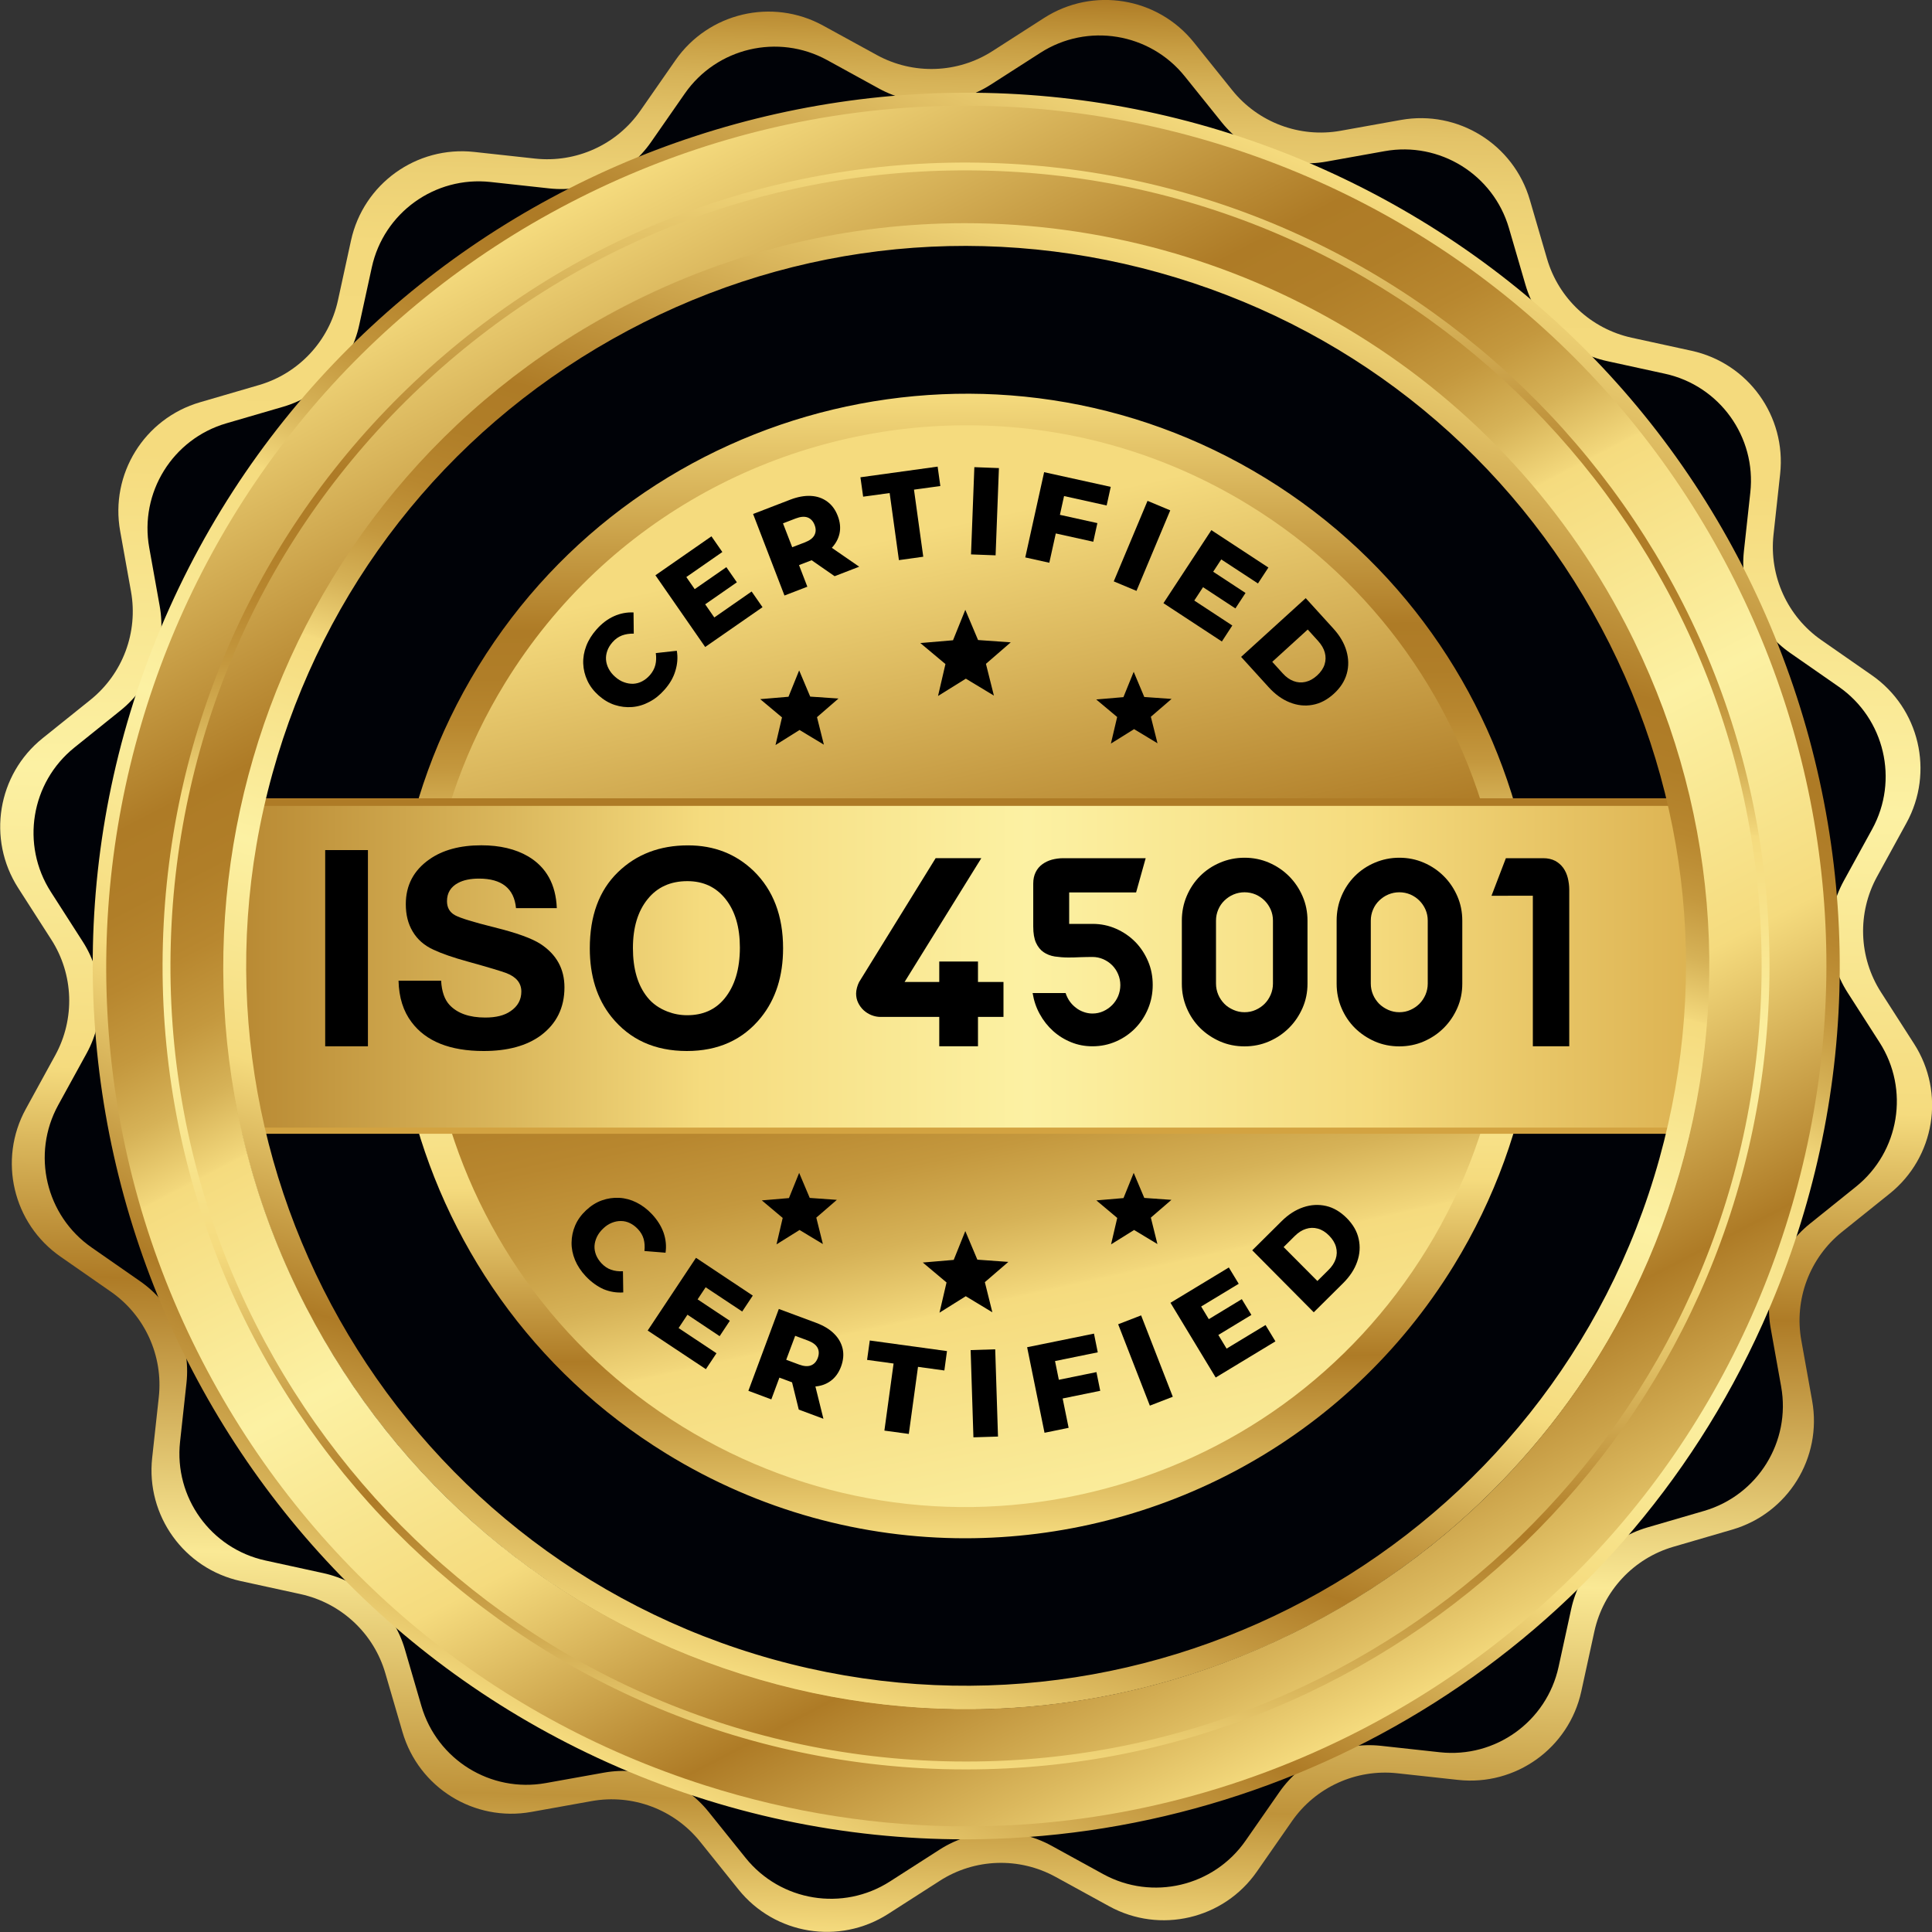
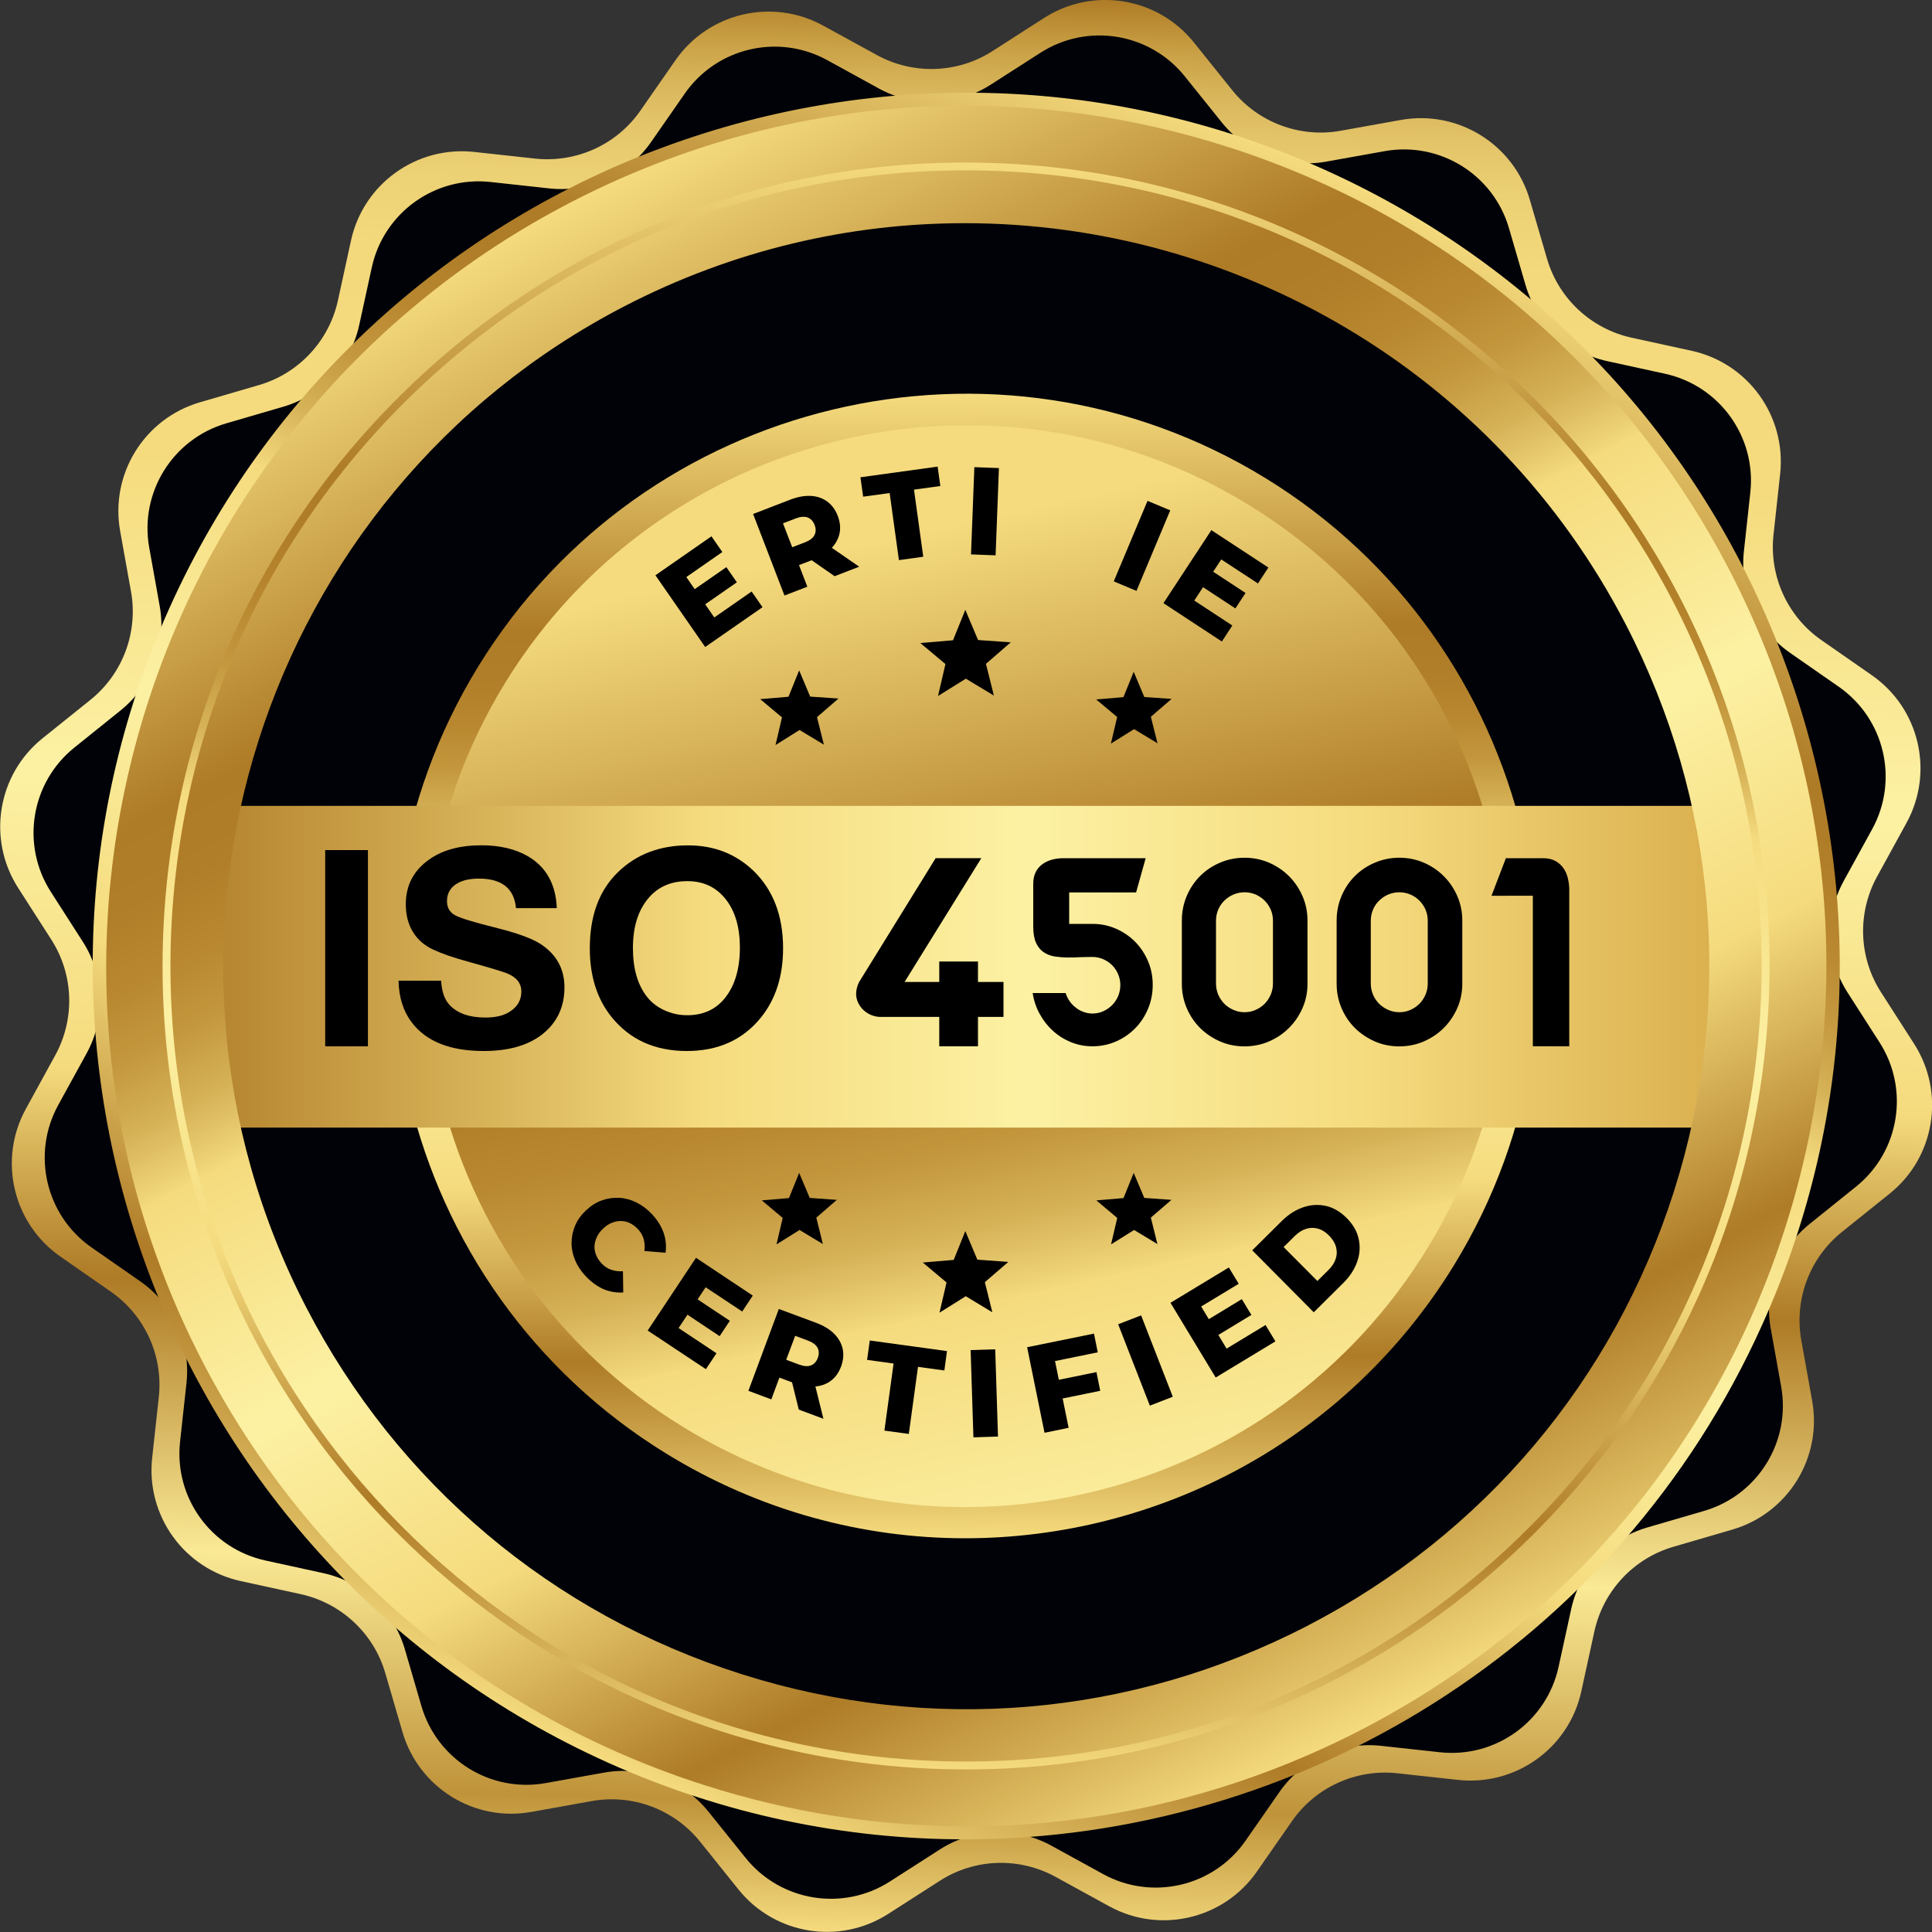
<svg xmlns="http://www.w3.org/2000/svg" id="Layer_1" x="0px" y="0px" viewBox="0 0 250 250" style="enable-background:new 0 0 250 250;" xml:space="preserve">
  <rect x="0" y="0" width="250" height="250" fill="#333333" stroke="none" />
  <style type="text/css">	.st0{fill:url(#SVGID_1_);}	.st1{fill:#000207;}	.st2{fill:url(#SVGID_00000179627668624549171500000005786195487386757518_);}	.st3{fill:url(#SVGID_00000070829966167078577260000005593122759726981030_);}	.st4{fill:url(#SVGID_00000049180922364533268400000004505651387483218325_);}	.st5{fill:url(#SVGID_00000082340215009531080960000015548985186754421910_);}	.st6{fill:url(#SVGID_00000013153830596452989830000005916898569546260366_);}	.st7{fill:url(#SVGID_00000121997925935408121310000015563687350328479908_);}	.st8{fill:url(#SVGID_00000080885243135017294150000006465913793897071773_);}	.st9{fill:url(#SVGID_00000087404019363677309050000002650018769988535681_);}	.st10{fill:url(#SVGID_00000047745836015737441880000009261375726497975182_);}	.st11{fill:url(#SVGID_00000115516672787679872550000005075772565229049497_);}	.st12{fill:url(#SVGID_00000151527067590336549290000004501661325130055301_);}	.st13{fill:url(#SVGID_00000117637655870244991680000002136200210475552675_);}	.st14{fill:url(#SVGID_00000118359206274736054100000017469960747011754418_);}	.st15{fill:url(#SVGID_00000005964325691073539160000004985513689228668075_);}	.st16{fill:url(#SVGID_00000036231831806393319390000001980165131198164645_);}	.st17{fill:url(#SVGID_00000073707553500982891000000002230944509667774594_);}	.st18{fill:url(#SVGID_00000025420368255852246230000005060439462910359939_);}	.st19{fill:url(#SVGID_00000016774621109993545320000017926848483218622375_);}	.st20{fill:url(#SVGID_00000006669830569437197510000007562361413806930359_);}	.st21{fill:url(#SVGID_00000040538869760690800690000002020865421079422391_);}	.st22{fill:url(#SVGID_00000129897531183003828380000009589969805492104079_);}	.st23{fill:url(#SVGID_00000072968124207230231210000007643376894637927612_);}	.st24{fill:url(#SVGID_00000183248720245832055340000001934899196438910096_);}	.st25{fill:url(#SVGID_00000145019547319224366850000000092835817719465637_);}	.st26{fill:url(#SVGID_00000079469695531424523320000001129470665544882573_);}	.st27{fill:url(#SVGID_00000059998776851060104200000009283174706615129514_);}	.st28{fill:url(#SVGID_00000072282172628496513210000000593317661494005664_);}	.st29{fill:url(#SVGID_00000103971429452088836090000015166723924434541489_);}	.st30{fill:url(#SVGID_00000086656444567993400970000013070210458973660300_);}	.st31{fill:url(#SVGID_00000031911782737066073970000017003216007775789954_);}	.st32{fill:url(#SVGID_00000183236041959606329610000000091013743153224375_);}	.st33{fill:url(#SVGID_00000096765082934458824470000009350629117481237896_);}	.st34{fill:url(#SVGID_00000006690670409551747300000005769229270128845219_);}	.st35{fill:url(#SVGID_00000074444467708186907440000008889606959457959090_);}	.st36{fill:url(#SVGID_00000024722751344093808870000015707549304489054613_);}	.st37{fill-rule:evenodd;clip-rule:evenodd;fill:#E43134;}	.st38{fill-rule:evenodd;clip-rule:evenodd;fill:#C23435;}	.st39{fill-rule:evenodd;clip-rule:evenodd;fill:#4A4D50;}	.st40{fill-rule:evenodd;clip-rule:evenodd;fill:#777A7F;}	.st41{fill:#FFFFFF;}	.st42{fill:#EF363B;}	.st43{fill:#0C8054;}	.st44{fill:#19181C;}</style>
  <g>
    <g>
      <linearGradient id="SVGID_1_" gradientUnits="userSpaceOnUse" x1="-0.648" y1="124.729" x2="250.198" y2="124.729" gradientTransform="matrix(0.026 -1 1 0.026 -2.898 246.532)">
        <stop offset="0" style="stop-color:#F5DB7E" />
        <stop offset="0.067" style="stop-color:#BF933A" />
        <stop offset="0.188" style="stop-color:#FAE995" />
        <stop offset="0.328" style="stop-color:#AE7B26" />
        <stop offset="0.399" style="stop-color:#DBB85D" />
        <stop offset="0.436" style="stop-color:#F5DB7E" />
        <stop offset="0.591" style="stop-color:#FCF1A3" />
        <stop offset="0.754" style="stop-color:#F5DB7E" />
        <stop offset="0.865" style="stop-color:#F3D97C" />
        <stop offset="0.904" style="stop-color:#ECD074" />
        <stop offset="0.933" style="stop-color:#E3C368" />
        <stop offset="0.956" style="stop-color:#D6B257" />
        <stop offset="0.976" style="stop-color:#C79D42" />
        <stop offset="0.993" style="stop-color:#B6862E" />
        <stop offset="1" style="stop-color:#AE7B26" />
      </linearGradient>
      <path class="st0" d="M197.96,25.86l2.22,7.61c1.5,5.16,5.71,9.08,10.96,10.23l7.75,1.69c7.33,1.6,12.27,8.47,11.46,15.93   l-0.86,7.88c-0.58,5.34,1.8,10.58,6.21,13.64l6.51,4.53c6.16,4.28,8.1,12.53,4.49,19.11l-3.81,6.95   c-2.58,4.71-2.39,10.46,0.52,14.98l4.28,6.67c4.05,6.32,2.69,14.67-3.16,19.37l-6.18,4.96c-4.19,3.36-6.21,8.75-5.26,14.04   l1.4,7.8c1.33,7.39-3.13,14.58-10.34,16.68l-7.61,2.22c-5.16,1.5-9.08,5.71-10.23,10.96l-1.69,7.75   c-1.6,7.33-8.47,12.27-15.93,11.46l-7.88-0.86c-5.34-0.58-10.58,1.8-13.64,6.21l-4.53,6.51c-4.28,6.16-12.53,8.1-19.11,4.49   l-6.95-3.81c-4.71-2.58-10.46-2.39-14.98,0.52l-6.67,4.28c-6.32,4.05-14.67,2.69-19.37-3.16l-4.96-6.18   c-3.36-4.19-8.75-6.21-14.04-5.26l-7.8,1.4c-7.39,1.33-14.58-3.13-16.68-10.34l-2.22-7.61c-1.5-5.16-5.71-9.08-10.96-10.23   l-7.75-1.69c-7.33-1.6-12.27-8.47-11.46-15.93l0.86-7.88c0.58-5.34-1.8-10.58-6.21-13.64l-6.51-4.53   c-6.16-4.28-8.1-12.53-4.49-19.11l3.81-6.95c2.58-4.71,2.39-10.46-0.52-14.98l-4.28-6.67c-4.05-6.32-2.69-14.67,3.16-19.37   l6.18-4.96c4.19-3.36,6.21-8.75,5.26-14.04l-1.4-7.8c-1.33-7.39,3.13-14.58,10.34-16.68l7.61-2.22c5.16-1.5,9.08-5.71,10.23-10.96   l1.69-7.75c1.6-7.33,8.47-12.27,15.93-11.46l7.88,0.86c5.34,0.58,10.58-1.8,13.64-6.21l4.53-6.51c4.28-6.16,12.53-8.1,19.11-4.49   l6.95,3.81c4.71,2.58,10.46,2.39,14.98-0.52l6.67-4.28c6.32-4.05,14.67-2.69,19.37,3.16l4.96,6.18c3.36,4.19,8.75,6.21,14.04,5.26   l7.8-1.4C188.66,14.2,195.86,18.66,197.96,25.86z" />
      <path class="st1" d="M195.26,29.53l2.14,7.34c1.45,4.98,5.5,8.76,10.57,9.86l7.47,1.63c7.07,1.54,11.84,8.17,11.05,15.37   l-0.83,7.6c-0.56,5.15,1.73,10.2,5.99,13.16l6.28,4.37c5.94,4.13,7.81,12.08,4.33,18.43l-3.68,6.7c-2.49,4.54-2.3,10.09,0.5,14.45   l4.13,6.44c3.91,6.09,2.59,14.15-3.05,18.68l-5.96,4.79c-4.04,3.24-5.99,8.44-5.07,13.54l1.35,7.53   c1.28,7.12-3.02,14.06-9.97,16.09l-7.34,2.14c-4.98,1.45-8.76,5.5-9.86,10.57l-1.63,7.47c-1.54,7.07-8.17,11.84-15.37,11.05   l-7.6-0.83c-5.15-0.56-10.2,1.73-13.16,5.99l-4.37,6.28c-4.13,5.94-12.08,7.81-18.43,4.33l-6.7-3.68   c-4.54-2.49-10.09-2.3-14.45,0.5l-6.44,4.13c-6.09,3.91-14.15,2.59-18.68-3.05l-4.79-5.96c-3.24-4.04-8.44-5.99-13.54-5.07   l-7.53,1.35c-7.12,1.28-14.06-3.02-16.09-9.97l-2.14-7.34c-1.45-4.98-5.5-8.76-10.57-9.86l-7.47-1.63   c-7.07-1.54-11.84-8.17-11.05-15.37l0.83-7.6c0.56-5.15-1.73-10.2-5.99-13.16l-6.28-4.37c-5.94-4.13-7.81-12.08-4.33-18.43   l3.68-6.7c2.49-4.54,2.3-10.09-0.5-14.45l-4.13-6.44c-3.91-6.09-2.59-14.15,3.05-18.68l5.96-4.79c4.04-3.24,5.99-8.44,5.07-13.54   l-1.35-7.53c-1.28-7.12,3.02-14.06,9.97-16.09l7.34-2.14c4.98-1.45,8.76-5.5,9.86-10.57l1.63-7.47   c1.54-7.07,8.17-11.84,15.37-11.05l7.6,0.83c5.15,0.56,10.2-1.73,13.16-5.99l4.37-6.28c4.13-5.94,12.08-7.81,18.43-4.33l6.7,3.68   c4.54,2.49,10.09,2.3,14.45-0.5l6.44-4.13c6.09-3.91,14.15-2.59,18.68,3.05l4.79,5.96c3.24,4.04,8.44,5.99,13.54,5.07l7.53-1.35   C186.29,18.28,193.24,22.58,195.26,29.53z" />
      <circle class="st1" cx="125" cy="125" r="95.2" />
      <linearGradient id="SVGID_00000066485687173444184090000012775029072964231049_" gradientUnits="userSpaceOnUse" x1="112.951" y1="70.103" x2="165.63" y2="310.119">
        <stop offset="0" style="stop-color:#F5DB7E" />
        <stop offset="0.204" style="stop-color:#AE7B26" />
        <stop offset="0.245" style="stop-color:#B07E28" />
        <stop offset="0.285" style="stop-color:#B8872F" />
        <stop offset="0.325" style="stop-color:#C4983E" />
        <stop offset="0.364" style="stop-color:#D6B257" />
        <stop offset="0.403" style="stop-color:#F2D77B" />
        <stop offset="0.405" style="stop-color:#F5DB7E" />
        <stop offset="0.548" style="stop-color:#FCF1A3" />
        <stop offset="0.69" style="stop-color:#F5DB7E" />
        <stop offset="0.843" style="stop-color:#AE7B26" />
        <stop offset="0.946" style="stop-color:#DBB85D" />
        <stop offset="1" style="stop-color:#F5DB7E" />
      </linearGradient>
      <circle style="fill:url(#SVGID_00000066485687173444184090000012775029072964231049_);" cx="125" cy="125" r="71.81" />
      <g>
        <linearGradient id="SVGID_00000136375505506965879780000001419287384591991446_" gradientUnits="userSpaceOnUse" x1="124.39" y1="50.956" x2="125.61" y2="199.045">
          <stop offset="0" style="stop-color:#F5DB7E" />
          <stop offset="0.204" style="stop-color:#AE7B26" />
          <stop offset="0.245" style="stop-color:#B07E28" />
          <stop offset="0.285" style="stop-color:#B8872F" />
          <stop offset="0.325" style="stop-color:#C4983E" />
          <stop offset="0.364" style="stop-color:#D6B257" />
          <stop offset="0.403" style="stop-color:#F2D77B" />
          <stop offset="0.405" style="stop-color:#F5DB7E" />
          <stop offset="0.548" style="stop-color:#FCF1A3" />
          <stop offset="0.69" style="stop-color:#F5DB7E" />
          <stop offset="0.843" style="stop-color:#AE7B26" />
          <stop offset="0.946" style="stop-color:#DBB85D" />
          <stop offset="1" style="stop-color:#F5DB7E" />
        </linearGradient>
        <path style="fill:url(#SVGID_00000136375505506965879780000001419287384591991446_);" d="M124.88,199.05    c-13.21,0-26.58-3.53-38.64-10.94c-34.8-21.38-45.72-67.08-24.35-101.88c21.37-34.8,67.08-45.72,101.88-24.35    c34.8,21.37,45.72,67.08,24.35,101.88l0,0C174.15,186.5,149.79,199.05,124.88,199.05z M125.11,55.03    c-23.54,0-46.55,11.85-59.75,33.34c-20.2,32.88-9.88,76.07,23.01,96.27c15.93,9.78,34.72,12.78,52.9,8.43    c18.18-4.35,33.58-15.51,43.37-31.44l0,0c20.2-32.88,9.88-76.07-23.01-96.27C150.23,58.36,137.6,55.03,125.11,55.03z" />
      </g>
      <linearGradient id="SVGID_00000109017050078687954480000005586384199377933454_" gradientUnits="userSpaceOnUse" x1="122.808" y1="106.146" x2="123.057" y2="143.213">
        <stop offset="0" style="stop-color:#AE7B26" />
        <stop offset="0.215" style="stop-color:#DBB85D" />
        <stop offset="0.328" style="stop-color:#F5DB7E" />
        <stop offset="0.524" style="stop-color:#FCF1A3" />
        <stop offset="0.73" style="stop-color:#F5DB7E" />
        <stop offset="1" style="stop-color:#D3A341" />
      </linearGradient>
-       <rect x="17.29" y="103.3" style="fill:url(#SVGID_00000109017050078687954480000005586384199377933454_);" width="211.28" height="43.41" />
      <linearGradient id="SVGID_00000044888678891482045360000011865534235372305048_" gradientUnits="userSpaceOnUse" x1="20.237" y1="125.101" x2="235.296" y2="125.101">
        <stop offset="0" style="stop-color:#AE7B26" />
        <stop offset="0.215" style="stop-color:#DBB85D" />
        <stop offset="0.328" style="stop-color:#F5DB7E" />
        <stop offset="0.524" style="stop-color:#FCF1A3" />
        <stop offset="0.73" style="stop-color:#F5DB7E" />
        <stop offset="1" style="stop-color:#D3A341" />
      </linearGradient>
      <rect x="20.24" y="104.28" style="fill:url(#SVGID_00000044888678891482045360000011865534235372305048_);" width="215.06" height="41.63" />
      <g>
        <linearGradient id="SVGID_00000174584266916803367440000012062529247283785917_" gradientUnits="userSpaceOnUse" x1="29.347" y1="124.747" x2="221.756" y2="124.747" gradientTransform="matrix(-0.268 0.963 -0.963 -0.268 278.829 37.476)">
          <stop offset="0" style="stop-color:#F5DB7E" />
          <stop offset="0.204" style="stop-color:#AE7B26" />
          <stop offset="0.245" style="stop-color:#B07E28" />
          <stop offset="0.285" style="stop-color:#B8872F" />
          <stop offset="0.325" style="stop-color:#C4983E" />
          <stop offset="0.364" style="stop-color:#D6B257" />
          <stop offset="0.403" style="stop-color:#F2D77B" />
          <stop offset="0.405" style="stop-color:#F5DB7E" />
          <stop offset="0.548" style="stop-color:#FCF1A3" />
          <stop offset="0.69" style="stop-color:#F5DB7E" />
          <stop offset="0.843" style="stop-color:#AE7B26" />
          <stop offset="0.946" style="stop-color:#DBB85D" />
          <stop offset="1" style="stop-color:#F5DB7E" />
        </linearGradient>
-         <path style="fill:url(#SVGID_00000174584266916803367440000012062529247283785917_);" d="M124.97,221.21    c-8.51,0-17.16-1.14-25.75-3.53l0,0C48.12,203.47,18.1,150.33,32.32,99.22c6.89-24.76,23-45.35,45.37-57.99    c22.38-12.64,48.33-15.8,73.09-8.92c24.76,6.89,45.35,23,57.99,45.37c12.64,22.37,15.8,48.33,8.92,73.09    C205.86,193.29,167.09,221.21,124.97,221.21z M100.04,214.72c49.47,13.76,100.92-15.3,114.68-64.77    c6.67-23.97,3.6-49.09-8.63-70.75c-12.23-21.66-32.17-37.26-56.14-43.93c-23.96-6.67-49.09-3.6-70.75,8.63    c-21.66,12.23-37.26,32.17-43.93,56.14C21.51,149.52,50.57,200.96,100.04,214.72z" />
      </g>
      <g>
        <linearGradient id="SVGID_00000013153117040687367460000005561579985423276454_" gradientUnits="userSpaceOnUse" x1="11.891" y1="124.886" x2="237.905" y2="124.886" gradientTransform="matrix(-0.41 0.912 -0.912 -0.41 290.116 62.284)">
          <stop offset="0" style="stop-color:#F5DB7E" />
          <stop offset="0.204" style="stop-color:#AE7B26" />
          <stop offset="0.245" style="stop-color:#B07E28" />
          <stop offset="0.285" style="stop-color:#B8872F" />
          <stop offset="0.325" style="stop-color:#C4983E" />
          <stop offset="0.364" style="stop-color:#D6B257" />
          <stop offset="0.403" style="stop-color:#F2D77B" />
          <stop offset="0.405" style="stop-color:#F5DB7E" />
          <stop offset="0.548" style="stop-color:#FCF1A3" />
          <stop offset="0.69" style="stop-color:#F5DB7E" />
          <stop offset="0.843" style="stop-color:#AE7B26" />
          <stop offset="0.946" style="stop-color:#DBB85D" />
          <stop offset="1" style="stop-color:#F5DB7E" />
        </linearGradient>
        <path style="fill:url(#SVGID_00000013153117040687367460000005561579985423276454_);" d="M124.83,238.01    c-15.47,0-31.17-3.19-46.17-9.93C21.83,202.53-3.62,135.5,21.93,78.67C47.47,21.83,114.5-3.62,171.33,21.93    c27.53,12.38,48.6,34.73,59.31,62.95c10.72,28.22,9.8,58.92-2.57,86.45C209.27,213.17,167.98,238.01,124.83,238.01z     M79.53,226.16c55.78,25.08,121.56,0.09,146.64-55.69c12.15-27.02,13.04-57.16,2.53-84.85c-10.52-27.7-31.19-49.64-58.21-61.78    C114.69-1.24,48.91,23.74,23.84,79.53C-1.24,135.31,23.74,201.09,79.53,226.16z" />
      </g>
      <g>
        <linearGradient id="SVGID_00000176757513791349090010000008736235252556227974_" gradientUnits="userSpaceOnUse" x1="13.998" y1="125.107" x2="236.544" y2="125.107" gradientTransform="matrix(0.46 0.888 -0.888 0.46 178.532 -43.753)">
          <stop offset="0" style="stop-color:#F5DB7E" />
          <stop offset="0.204" style="stop-color:#AE7B26" />
          <stop offset="0.245" style="stop-color:#B07E28" />
          <stop offset="0.285" style="stop-color:#B8872F" />
          <stop offset="0.325" style="stop-color:#C4983E" />
          <stop offset="0.364" style="stop-color:#D6B257" />
          <stop offset="0.403" style="stop-color:#F2D77B" />
          <stop offset="0.405" style="stop-color:#F5DB7E" />
          <stop offset="0.548" style="stop-color:#FCF1A3" />
          <stop offset="0.69" style="stop-color:#F5DB7E" />
          <stop offset="0.843" style="stop-color:#AE7B26" />
          <stop offset="0.946" style="stop-color:#DBB85D" />
          <stop offset="1" style="stop-color:#F5DB7E" />
        </linearGradient>
        <path style="fill:url(#SVGID_00000176757513791349090010000008736235252556227974_);" d="M125.13,236.33    c-11.34,0-22.72-1.75-33.84-5.29c-28.32-9.01-51.45-28.5-65.11-54.9c-28.2-54.49-6.81-121.76,47.68-149.96    c26.4-13.66,56.53-16.22,84.86-7.22c28.32,9.01,51.45,28.5,65.11,54.9c13.66,26.4,16.23,56.53,7.22,84.86    c-9.01,28.32-28.5,51.45-54.9,65.11C160.1,232.12,142.68,236.33,125.13,236.33z M124.84,28.88c-14.86,0-29.94,3.45-44.02,10.74    c-47.07,24.36-65.55,82.48-41.19,129.56c11.8,22.8,31.78,39.65,56.25,47.43c24.47,7.78,50.5,5.56,73.31-6.24l0,0    c22.8-11.8,39.65-31.78,47.43-56.25c7.78-24.47,5.56-50.5-6.24-73.31C193.3,47.83,159.65,28.88,124.84,28.88z" />
      </g>
      <g>
        <linearGradient id="SVGID_00000000184259345964512420000002845560179044523946_" gradientUnits="userSpaceOnUse" x1="20.902" y1="124.894" x2="228.826" y2="124.894" gradientTransform="matrix(-0.029 1 -1 -0.029 253.44 3.783)">
          <stop offset="0" style="stop-color:#F5DB7E" />
          <stop offset="0.204" style="stop-color:#AE7B26" />
          <stop offset="0.245" style="stop-color:#B07E28" />
          <stop offset="0.285" style="stop-color:#B8872F" />
          <stop offset="0.325" style="stop-color:#C4983E" />
          <stop offset="0.364" style="stop-color:#D6B257" />
          <stop offset="0.403" style="stop-color:#F2D77B" />
          <stop offset="0.405" style="stop-color:#F5DB7E" />
          <stop offset="0.548" style="stop-color:#FCF1A3" />
          <stop offset="0.69" style="stop-color:#F5DB7E" />
          <stop offset="0.843" style="stop-color:#AE7B26" />
          <stop offset="0.946" style="stop-color:#DBB85D" />
          <stop offset="1" style="stop-color:#F5DB7E" />
        </linearGradient>
        <path style="fill:url(#SVGID_00000000184259345964512420000002845560179044523946_);" d="M125.04,228.96    c-1.01,0-2.02-0.01-3.03-0.04c-57.3-1.65-102.58-49.61-100.93-106.91c0.8-27.76,12.36-53.54,32.56-72.61s46.58-29.13,74.36-28.32    c57.3,1.65,102.58,49.61,100.93,106.91C227.3,184.28,180.99,228.96,125.04,228.96z M122.04,227.9c1,0.03,2.01,0.04,3.01,0.04    c55.4,0,101.25-44.24,102.86-99.98c1.63-56.74-43.2-104.23-99.94-105.87c-27.49-0.8-53.63,9.17-73.63,28.04    S22.89,94.55,22.1,122.04C20.46,178.77,65.3,226.27,122.04,227.9z" />
      </g>
      <g>
        <g>
-           <path d="M85.97,89.27c-0.59,0.67-1.24,1.19-1.96,1.56c-0.71,0.38-1.45,0.6-2.21,0.66c-0.76,0.06-1.51-0.03-2.25-0.27     c-0.74-0.24-1.43-0.65-2.08-1.22c-0.64-0.57-1.13-1.21-1.46-1.92c-0.33-0.71-0.51-1.44-0.54-2.21c-0.03-0.76,0.1-1.52,0.39-2.28     c0.29-0.76,0.73-1.46,1.32-2.13c0.69-0.78,1.44-1.35,2.26-1.72c0.82-0.37,1.67-0.53,2.54-0.49l0.03,2.74     c-0.56-0.01-1.07,0.07-1.53,0.24c-0.46,0.18-0.86,0.46-1.22,0.87c-0.31,0.35-0.53,0.71-0.67,1.1c-0.14,0.39-0.2,0.78-0.17,1.17     c0.03,0.39,0.14,0.78,0.34,1.16c0.2,0.38,0.47,0.73,0.84,1.05c0.36,0.32,0.74,0.56,1.15,0.7c0.4,0.15,0.8,0.21,1.19,0.2     c0.39-0.02,0.78-0.12,1.14-0.31c0.37-0.19,0.71-0.46,1.01-0.8c0.35-0.4,0.59-0.84,0.71-1.31c0.12-0.47,0.14-0.99,0.06-1.55     l2.72-0.3c0.15,0.86,0.08,1.72-0.18,2.58C87.14,87.68,86.66,88.5,85.97,89.27z" />
          <path d="M92.43,79.9l4.83-3.36l1.41,2.03l-7.42,5.15l-6.44-9.28l7.25-5.04l1.41,2.03l-4.66,3.24L92.43,79.9z M89.7,76.37     l4.29-2.98l1.36,1.96l-4.29,2.98L89.7,76.37z" />
          <path d="M101.51,77.06l-4.06-10.55l4.8-1.85c0.96-0.37,1.85-0.53,2.66-0.49c0.82,0.04,1.53,0.29,2.13,0.73     c0.61,0.44,1.06,1.06,1.37,1.87c0.3,0.79,0.38,1.55,0.22,2.28c-0.16,0.72-0.53,1.37-1.1,1.95c-0.58,0.57-1.35,1.05-2.31,1.42     l-3.15,1.21l0.84-1.76l1.56,4.05L101.51,77.06z M103.04,72.18l-1.85-0.86l2.97-1.14c0.62-0.24,1.03-0.55,1.23-0.94     c0.2-0.39,0.21-0.82,0.02-1.31c-0.19-0.49-0.49-0.81-0.9-0.97c-0.41-0.15-0.92-0.11-1.55,0.13L100,68.23l0.79-1.88L103.04,72.18     z M108,74.56l-4.09-2.84l3.17-1.22l4.1,2.83L108,74.56z" />
          <path d="M116.32,72.48l-1.2-8.68l-3.43,0.47l-0.35-2.51l9.99-1.38l0.35,2.51l-3.41,0.47l1.2,8.68L116.32,72.48z" />
          <path d="M125.65,71.74l0.43-11.29l3.18,0.12l-0.43,11.29L125.65,71.74z" />
-           <path d="M135.78,72.82l-3.11-0.69l2.44-11.03l8.62,1.9l-0.53,2.41l-5.51-1.22L135.78,72.82z M136.93,66.57l5.07,1.12l-0.53,2.41     l-5.07-1.12L136.93,66.57z" />
          <path d="M144.12,75.23l4.37-10.42l2.94,1.23l-4.37,10.42L144.12,75.23z" />
          <path d="M154.54,77.71l4.92,3.23l-1.35,2.07l-7.56-4.96l6.2-9.45l7.38,4.84l-1.35,2.06l-4.75-3.11L154.54,77.71z M156.8,73.86     l4.37,2.87l-1.31,2l-4.37-2.87L156.8,73.86z" />
-           <path d="M160.6,85l8.36-7.6l3.58,3.94c0.84,0.92,1.4,1.89,1.69,2.89c0.29,1.01,0.31,1.99,0.04,2.95     c-0.27,0.96-0.83,1.83-1.69,2.61c-0.85,0.77-1.77,1.25-2.75,1.42c-0.98,0.18-1.96,0.07-2.94-0.32     c-0.98-0.39-1.88-1.04-2.72-1.96L160.6,85z M164.63,85.64l1.35,1.49c0.43,0.48,0.9,0.81,1.4,1c0.5,0.19,1.01,0.23,1.54,0.11     c0.53-0.12,1.03-0.39,1.51-0.83c0.48-0.44,0.81-0.92,0.97-1.43c0.16-0.51,0.17-1.02,0.03-1.54c-0.14-0.52-0.43-1.01-0.86-1.49     l-1.35-1.49L164.63,85.64z" />
        </g>
      </g>
      <g>
        <g>
          <path d="M75.79,165.14c-0.61-0.65-1.07-1.35-1.38-2.09c-0.31-0.75-0.46-1.5-0.45-2.26c0.01-0.76,0.16-1.5,0.47-2.22     c0.31-0.72,0.78-1.37,1.41-1.96c0.63-0.59,1.31-1.02,2.04-1.28c0.73-0.26,1.48-0.37,2.25-0.33c0.76,0.04,1.51,0.24,2.23,0.6     c0.72,0.36,1.39,0.86,2,1.51c0.71,0.76,1.21,1.56,1.51,2.41c0.29,0.85,0.38,1.71,0.25,2.58l-2.73-0.22     c0.06-0.56,0.03-1.08-0.1-1.55c-0.13-0.47-0.38-0.9-0.75-1.29c-0.32-0.34-0.66-0.59-1.03-0.77c-0.37-0.18-0.76-0.27-1.15-0.27     c-0.39-0.01-0.79,0.07-1.19,0.23c-0.4,0.16-0.77,0.4-1.12,0.74c-0.35,0.33-0.62,0.69-0.81,1.08c-0.18,0.39-0.29,0.78-0.31,1.17     c-0.02,0.39,0.05,0.78,0.2,1.17c0.15,0.38,0.39,0.74,0.7,1.08c0.37,0.39,0.78,0.67,1.24,0.83c0.46,0.16,0.97,0.23,1.54,0.2     l0.04,2.74c-0.87,0.06-1.72-0.08-2.55-0.42C77.28,166.45,76.51,165.9,75.79,165.14z" />
          <path d="M87.81,171.85l4.9,3.26l-1.37,2.06l-7.53-5l6.25-9.41l7.35,4.89l-1.37,2.06l-4.73-3.14L87.81,171.85z M90.09,168.02     l4.35,2.89l-1.32,1.99L88.77,170L90.09,168.02z" />
          <path d="M96.84,179.97l3.94-10.59l4.82,1.79c0.96,0.36,1.74,0.82,2.32,1.4c0.58,0.57,0.95,1.22,1.12,1.96     c0.16,0.73,0.09,1.5-0.21,2.31c-0.3,0.8-0.74,1.41-1.34,1.85c-0.6,0.44-1.3,0.68-2.12,0.73c-0.81,0.05-1.7-0.11-2.67-0.47     l-3.17-1.18l1.79-0.76l-1.51,4.07L96.84,179.97z M101.22,177.33l-0.81-1.87l2.98,1.11c0.62,0.23,1.14,0.27,1.55,0.11     c0.41-0.16,0.7-0.48,0.88-0.96c0.18-0.49,0.17-0.93-0.03-1.32c-0.21-0.39-0.62-0.69-1.24-0.93l-2.98-1.11l1.84-0.88     L101.22,177.33z M103.36,182.4l-1.19-4.83l3.18,1.18l1.2,4.84L103.36,182.4z" />
          <path d="M114.44,185.12l1.19-8.68l-3.43-0.47l0.35-2.51l9.99,1.37l-0.34,2.51l-3.41-0.47l-1.19,8.68L114.44,185.12z" />
          <path d="M125.96,185.99l-0.36-11.29l3.18-0.1l0.36,11.29L125.96,185.99z" />
          <path d="M138.28,184.76l-3.12,0.64l-2.25-11.07l8.65-1.76l0.49,2.42l-5.53,1.13L138.28,184.76z M136.79,178.59l5.09-1.04     l0.49,2.42l-5.09,1.04L136.79,178.59z" />
          <path d="M148.79,181.89l-4.1-10.53l2.97-1.15l4.1,10.53L148.79,181.89z" />
          <path d="M158.72,174.51l5.04-3.05l1.28,2.11l-7.73,4.68l-5.85-9.67l7.55-4.57l1.28,2.11l-4.86,2.94L158.72,174.51z      M156.22,170.82l4.47-2.71l1.24,2.04l-4.47,2.71L156.22,170.82z" />
          <path d="M170,169.81l-7.96-8.02l3.78-3.75c0.88-0.88,1.82-1.48,2.82-1.82c1-0.34,1.98-0.39,2.95-0.17     c0.97,0.22,1.86,0.75,2.68,1.57c0.81,0.82,1.33,1.71,1.54,2.69c0.22,0.97,0.16,1.96-0.19,2.95c-0.34,0.99-0.96,1.93-1.84,2.8     L170,169.81z M170.47,165.76l1.43-1.42c0.46-0.45,0.77-0.93,0.94-1.44c0.17-0.51,0.18-1.02,0.04-1.54     c-0.14-0.52-0.44-1.01-0.89-1.47c-0.46-0.47-0.95-0.77-1.47-0.91c-0.52-0.14-1.03-0.13-1.54,0.04     c-0.51,0.16-0.99,0.47-1.45,0.93l-1.43,1.42L170.47,165.76z" />
        </g>
      </g>
      <polygon points="128.61,90.01 124.98,87.82 121.38,90.06 122.34,85.93 119.09,83.21 123.32,82.85 124.91,78.91 126.56,82.82    130.79,83.12 127.58,85.9   " />
      <polygon points="149.78,96.18 146.75,94.35 143.75,96.22 144.56,92.78 141.85,90.51 145.37,90.21 146.7,86.93 148.07,90.19    151.6,90.44 148.92,92.75   " />
      <polygon points="106.61,96.36 103.46,94.46 100.35,96.41 101.19,92.83 98.37,90.47 102.03,90.16 103.41,86.75 104.84,90.14    108.5,90.39 105.72,92.8   " />
      <polygon points="128.41,169.81 124.97,167.73 121.57,169.86 122.48,165.95 119.41,163.37 123.41,163.03 124.91,159.3 126.47,163    130.48,163.29 127.44,165.91   " />
      <polygon points="149.77,160.98 146.75,159.16 143.77,161.02 144.57,157.6 141.87,155.33 145.38,155.03 146.7,151.77    148.07,155.01 151.58,155.26 148.92,157.56   " />
      <polygon points="106.48,160.98 103.46,159.16 100.48,161.02 101.28,157.6 98.58,155.33 102.09,155.03 103.41,151.77    104.78,155.01 108.29,155.26 105.63,157.56   " />
    </g>
    <g>
      <g>
        <path d="M47.61,110v25.39h-5.53V110H47.61z" />
        <path d="M72.05,117.51h-5.28c-0.24-2.54-1.84-3.82-4.79-3.82c-1.11,0-2.01,0.19-2.7,0.56c-0.96,0.51-1.44,1.3-1.44,2.36    c0,0.84,0.35,1.44,1.04,1.82c0.68,0.37,2.37,0.89,5.1,1.57c2.87,0.71,4.86,1.43,5.98,2.16c2.05,1.35,3.08,3.21,3.08,5.6    c0,2.64-1.03,4.72-3.08,6.24c-1.82,1.33-4.28,2-7.37,2c-4.35,0-7.46-1.24-9.33-3.73c-1.07-1.41-1.64-3.2-1.69-5.37h5.51    c0.08,1.41,0.45,2.46,1.1,3.15c1.02,1.08,2.56,1.62,4.61,1.62c1.4,0,2.49-0.27,3.28-0.83c0.93-0.63,1.39-1.47,1.39-2.54    c0-1.08-0.64-1.88-1.93-2.38c-0.7-0.26-2.36-0.76-4.99-1.49c-1.89-0.52-3.37-1.03-4.45-1.54c-1.19-0.54-2.09-1.33-2.7-2.37    c-0.59-0.99-0.88-2.16-0.88-3.52c0-2.44,1.01-4.37,3.05-5.8c1.72-1.21,3.96-1.82,6.72-1.82c2.4,0,4.43,0.48,6.07,1.44    C70.69,112.21,71.93,114.44,72.05,117.51z" />
        <path d="M89.03,109.39c3.38,0,6.21,1.11,8.51,3.33c2.52,2.47,3.79,5.79,3.79,9.98c0,3.6-0.95,6.59-2.86,8.96    c-2.33,2.89-5.53,4.34-9.59,4.34c-4.15,0-7.4-1.48-9.77-4.43c-1.86-2.33-2.79-5.28-2.79-8.85c0-4.21,1.2-7.48,3.62-9.84    C82.33,110.55,85.36,109.39,89.03,109.39z M88.95,114.02c-2.18,0-3.89,0.77-5.14,2.32c-1.27,1.56-1.91,3.67-1.91,6.34    c0,2.69,0.62,4.82,1.88,6.38c0.66,0.82,1.53,1.43,2.6,1.84c0.8,0.31,1.65,0.47,2.54,0.47c2.03,0,3.63-0.71,4.81-2.13    c1.34-1.62,2.01-3.83,2.01-6.63c0-2.62-0.61-4.71-1.85-6.27C92.66,114.79,91.01,114.02,88.95,114.02z" />
        <path d="M129.85,131.59h-3.3v3.8h-5.01v-3.8h-7.59c-0.41,0-0.8-0.08-1.18-0.23c-0.38-0.15-0.71-0.36-1.01-0.63    c-0.29-0.27-0.53-0.59-0.71-0.96c-0.18-0.37-0.27-0.77-0.27-1.2c0-0.24,0.04-0.49,0.11-0.76c0.07-0.26,0.16-0.5,0.27-0.72    l9.91-16.04h5.91l-9.93,16.02h4.49v-2.65h5.01v2.65h3.3V131.59z" />
        <path d="M141.36,135.39c-0.96,0-1.88-0.17-2.74-0.52c-0.87-0.35-1.65-0.83-2.34-1.45c-0.69-0.62-1.27-1.35-1.73-2.19    c-0.47-0.84-0.77-1.75-0.93-2.73h4.27c0.12,0.38,0.3,0.74,0.52,1.06c0.23,0.33,0.5,0.6,0.81,0.84c0.3,0.24,0.64,0.42,1.01,0.55    c0.36,0.13,0.74,0.2,1.13,0.2c0.5,0,0.97-0.1,1.41-0.3c0.44-0.2,0.82-0.47,1.15-0.8c0.32-0.33,0.58-0.71,0.77-1.16    c0.18-0.44,0.28-0.92,0.28-1.42c0-0.5-0.1-0.98-0.29-1.42c-0.19-0.45-0.45-0.83-0.78-1.16c-0.32-0.32-0.71-0.58-1.14-0.77    c-0.44-0.19-0.91-0.29-1.4-0.29c-0.25,0-0.51,0-0.79,0.01c-0.27,0-0.53,0.01-0.78,0.02c-0.26,0.01-0.52,0.02-0.78,0.03    c-0.25,0-0.5,0.01-0.75,0.01c-0.63,0-1.21-0.05-1.77-0.13c-0.56-0.09-1.04-0.28-1.45-0.56c-0.41-0.28-0.74-0.69-0.98-1.21    c-0.24-0.53-0.36-1.23-0.36-2.11v-5.55c0-0.58,0.11-1.07,0.32-1.49c0.21-0.42,0.49-0.75,0.86-1.02c0.36-0.26,0.77-0.46,1.24-0.59    c0.47-0.12,0.95-0.19,1.46-0.19h10.67l-1.24,4.43h-8.66v4.07h3.03c1.08,0,2.09,0.21,3.04,0.63c0.95,0.42,1.78,0.99,2.48,1.7    c0.7,0.71,1.25,1.55,1.66,2.51s0.6,1.98,0.6,3.06c0,1.08-0.2,2.11-0.6,3.07s-0.95,1.8-1.65,2.52c-0.7,0.72-1.52,1.29-2.47,1.71    C143.47,135.18,142.45,135.39,141.36,135.39z" />
        <path d="M161.04,110.99c1.12,0,2.17,0.21,3.17,0.64c0.99,0.43,1.85,1.01,2.59,1.75s1.32,1.6,1.75,2.59    c0.43,0.99,0.64,2.04,0.64,3.16v8.16c0,1.12-0.21,2.16-0.64,3.14c-0.43,0.98-1.01,1.84-1.75,2.58s-1.6,1.32-2.59,1.75    c-0.99,0.43-2.05,0.64-3.17,0.64c-1.13,0-2.18-0.21-3.17-0.64c-0.98-0.43-1.84-1.01-2.58-1.74c-0.73-0.73-1.31-1.59-1.73-2.58    c-0.42-0.98-0.63-2.03-0.63-3.15v-8.16c0-1.13,0.21-2.19,0.63-3.18c0.42-0.99,1-1.86,1.73-2.59c0.73-0.73,1.59-1.31,2.58-1.73    C158.85,111.21,159.91,110.99,161.04,110.99z M164.72,119.12c0-0.51-0.1-0.98-0.29-1.42c-0.2-0.45-0.46-0.83-0.79-1.16    c-0.33-0.33-0.71-0.59-1.16-0.79c-0.45-0.19-0.93-0.29-1.44-0.29c-0.5,0-0.98,0.1-1.43,0.29c-0.45,0.19-0.84,0.46-1.18,0.79    c-0.34,0.33-0.6,0.71-0.79,1.16c-0.19,0.45-0.29,0.92-0.29,1.42v8.16c0,0.5,0.1,0.98,0.29,1.43c0.19,0.45,0.46,0.84,0.79,1.18    s0.73,0.59,1.18,0.79c0.45,0.2,0.93,0.3,1.43,0.3c0.52,0,1-0.1,1.44-0.3c0.45-0.2,0.83-0.46,1.16-0.79    c0.33-0.33,0.59-0.72,0.79-1.18c0.19-0.45,0.29-0.93,0.29-1.43V119.12z" />
        <path d="M181.07,110.99c1.12,0,2.17,0.21,3.17,0.64c0.99,0.43,1.85,1.01,2.59,1.75s1.32,1.6,1.75,2.59    c0.43,0.99,0.64,2.04,0.64,3.16v8.16c0,1.12-0.21,2.16-0.64,3.14c-0.43,0.98-1.01,1.84-1.75,2.58s-1.6,1.32-2.59,1.75    c-0.99,0.43-2.05,0.64-3.17,0.64c-1.13,0-2.18-0.21-3.17-0.64c-0.98-0.43-1.84-1.01-2.58-1.74c-0.73-0.73-1.31-1.59-1.73-2.58    c-0.42-0.98-0.63-2.03-0.63-3.15v-8.16c0-1.13,0.21-2.19,0.63-3.18c0.42-0.99,1-1.86,1.73-2.59c0.73-0.73,1.59-1.31,2.58-1.73    C178.89,111.21,179.94,110.99,181.07,110.99z M184.75,119.12c0-0.51-0.1-0.98-0.29-1.42c-0.2-0.45-0.46-0.83-0.79-1.16    c-0.33-0.33-0.71-0.59-1.16-0.79c-0.45-0.19-0.93-0.29-1.44-0.29c-0.5,0-0.98,0.1-1.43,0.29c-0.45,0.19-0.84,0.46-1.18,0.79    c-0.34,0.33-0.6,0.71-0.79,1.16s-0.29,0.92-0.29,1.42v8.16c0,0.5,0.1,0.98,0.29,1.43c0.19,0.45,0.46,0.84,0.79,1.18    c0.34,0.33,0.73,0.59,1.18,0.79c0.45,0.2,0.93,0.3,1.43,0.3c0.52,0,1-0.1,1.44-0.3c0.45-0.2,0.83-0.46,1.16-0.79    c0.33-0.33,0.59-0.72,0.79-1.18c0.19-0.45,0.29-0.93,0.29-1.43V119.12z" />
        <path d="M203.05,135.39h-4.7v-19.48H193l1.86-4.86h4.83c0.6,0,1.11,0.12,1.54,0.34c0.43,0.23,0.77,0.53,1.05,0.91    c0.27,0.38,0.47,0.82,0.59,1.3c0.12,0.49,0.19,1,0.19,1.52V135.39z" />
      </g>
    </g>
  </g>
</svg>